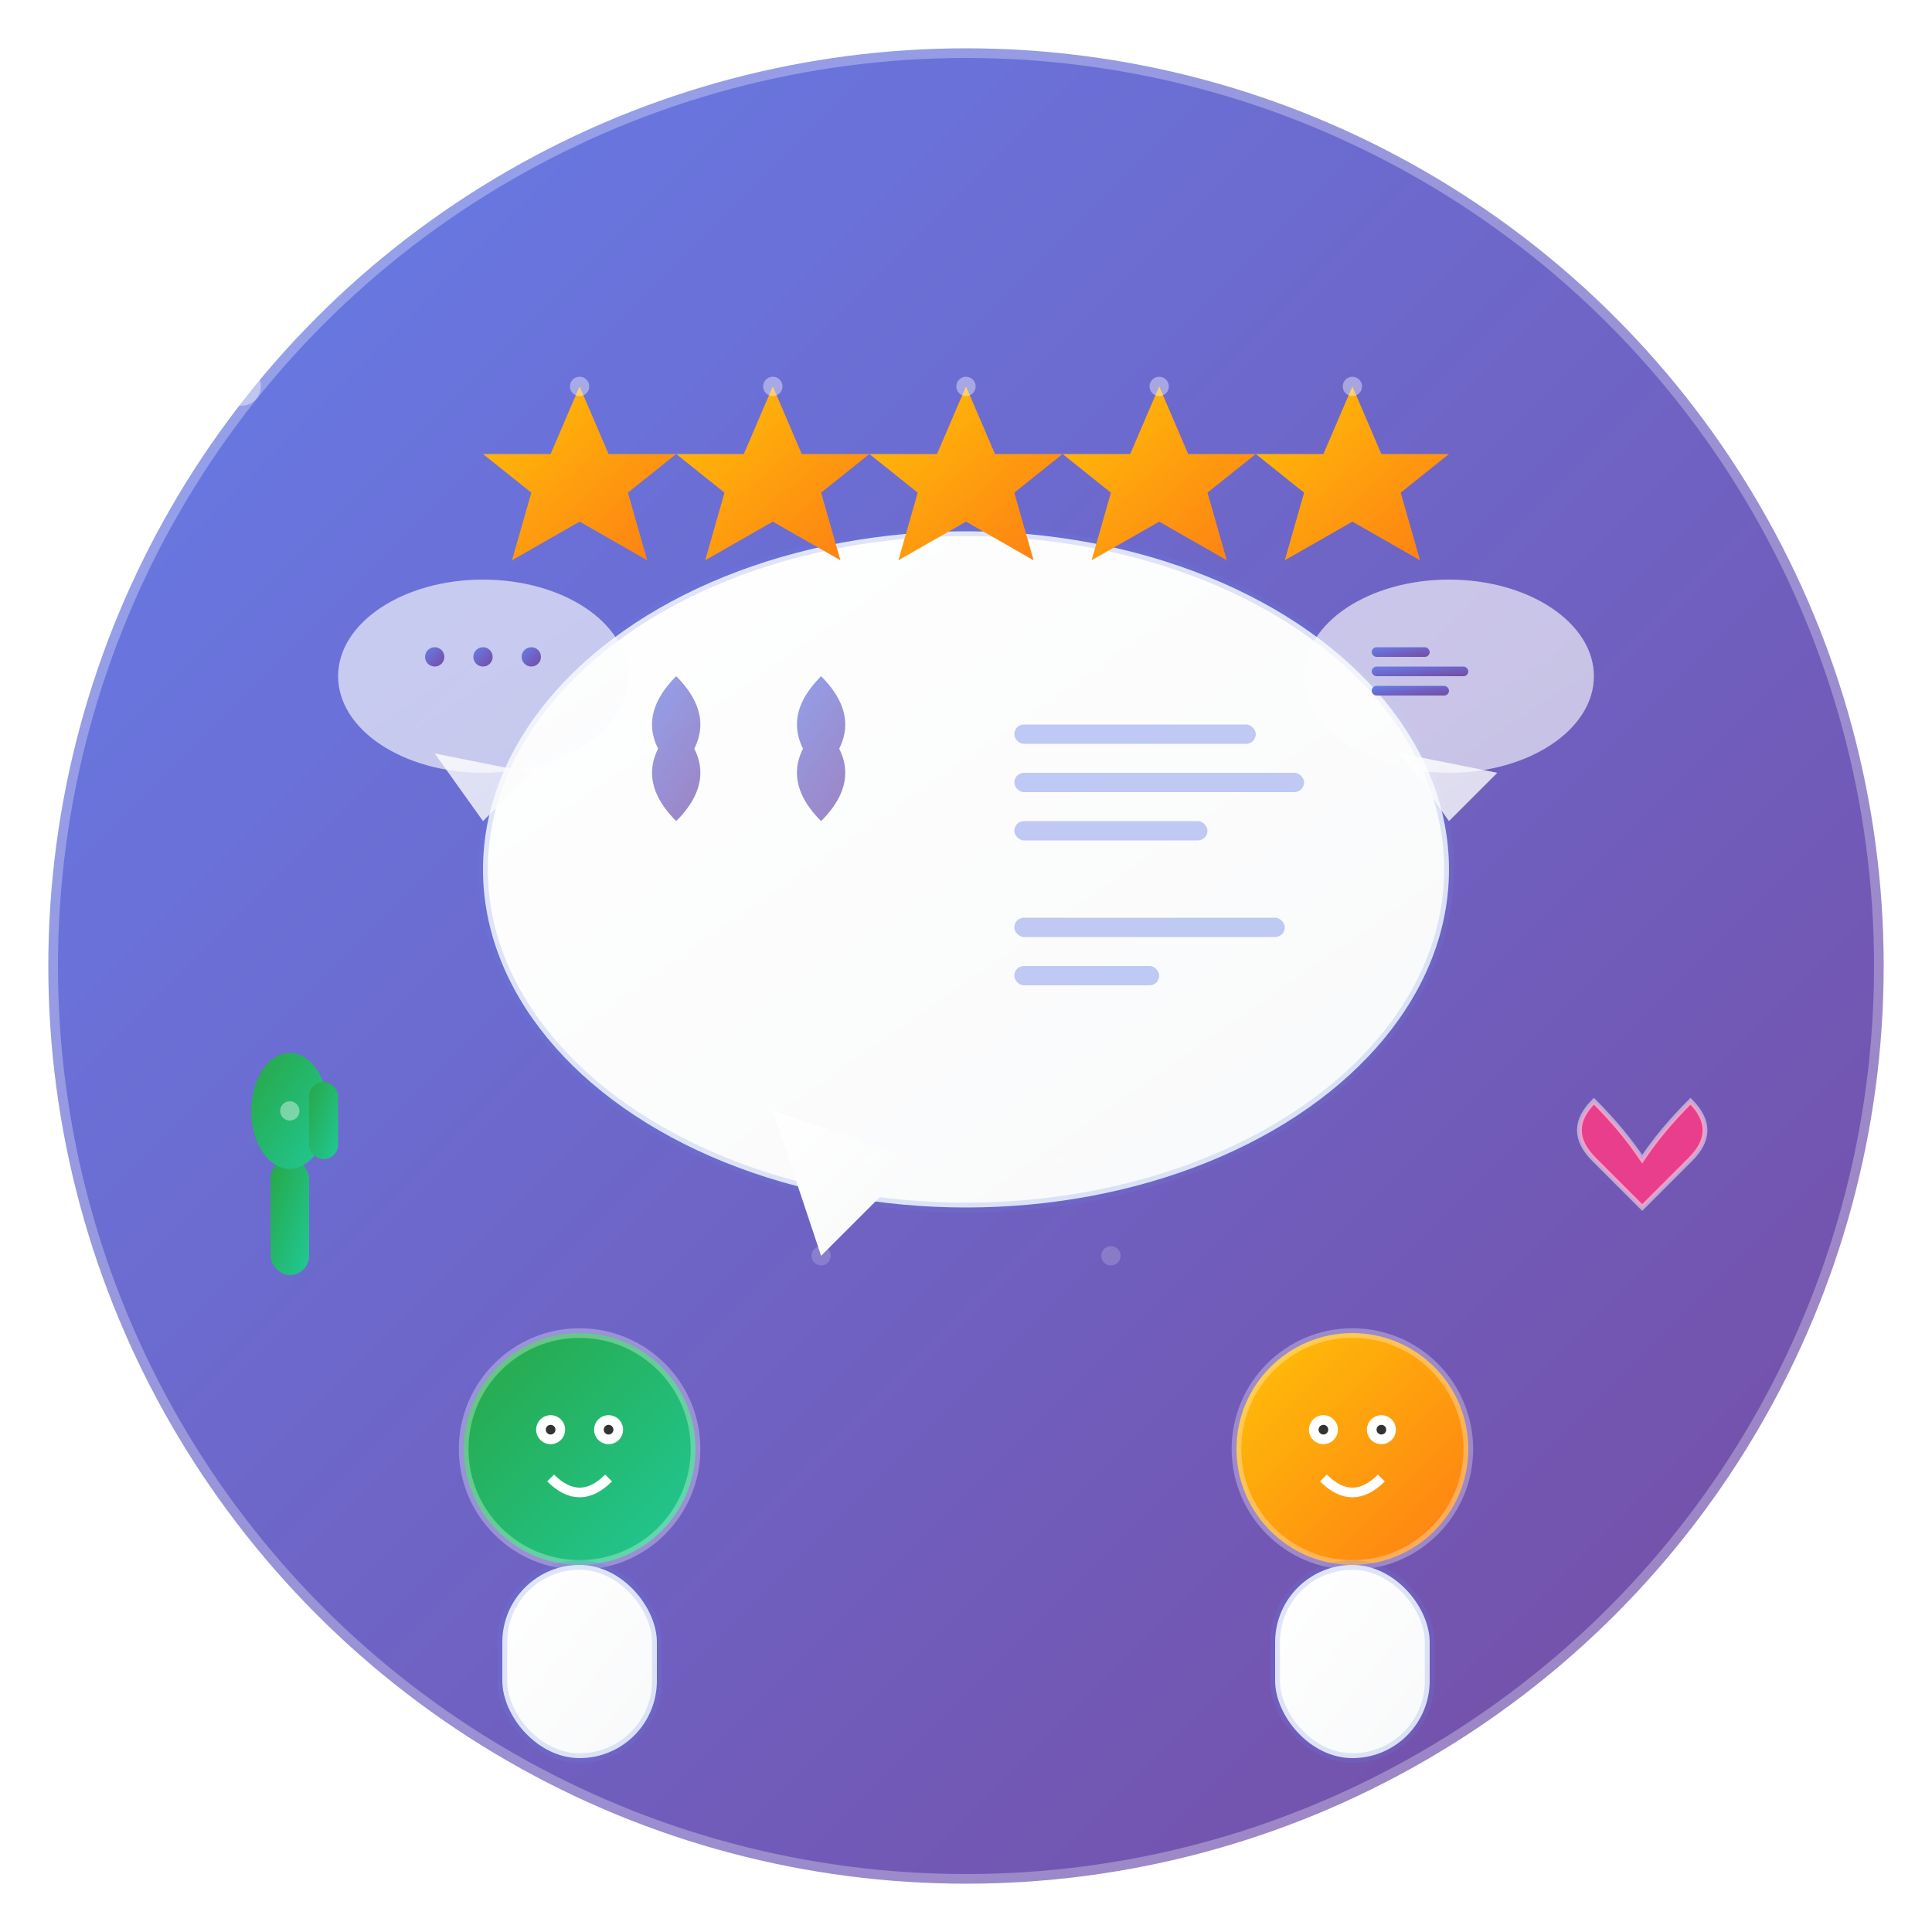
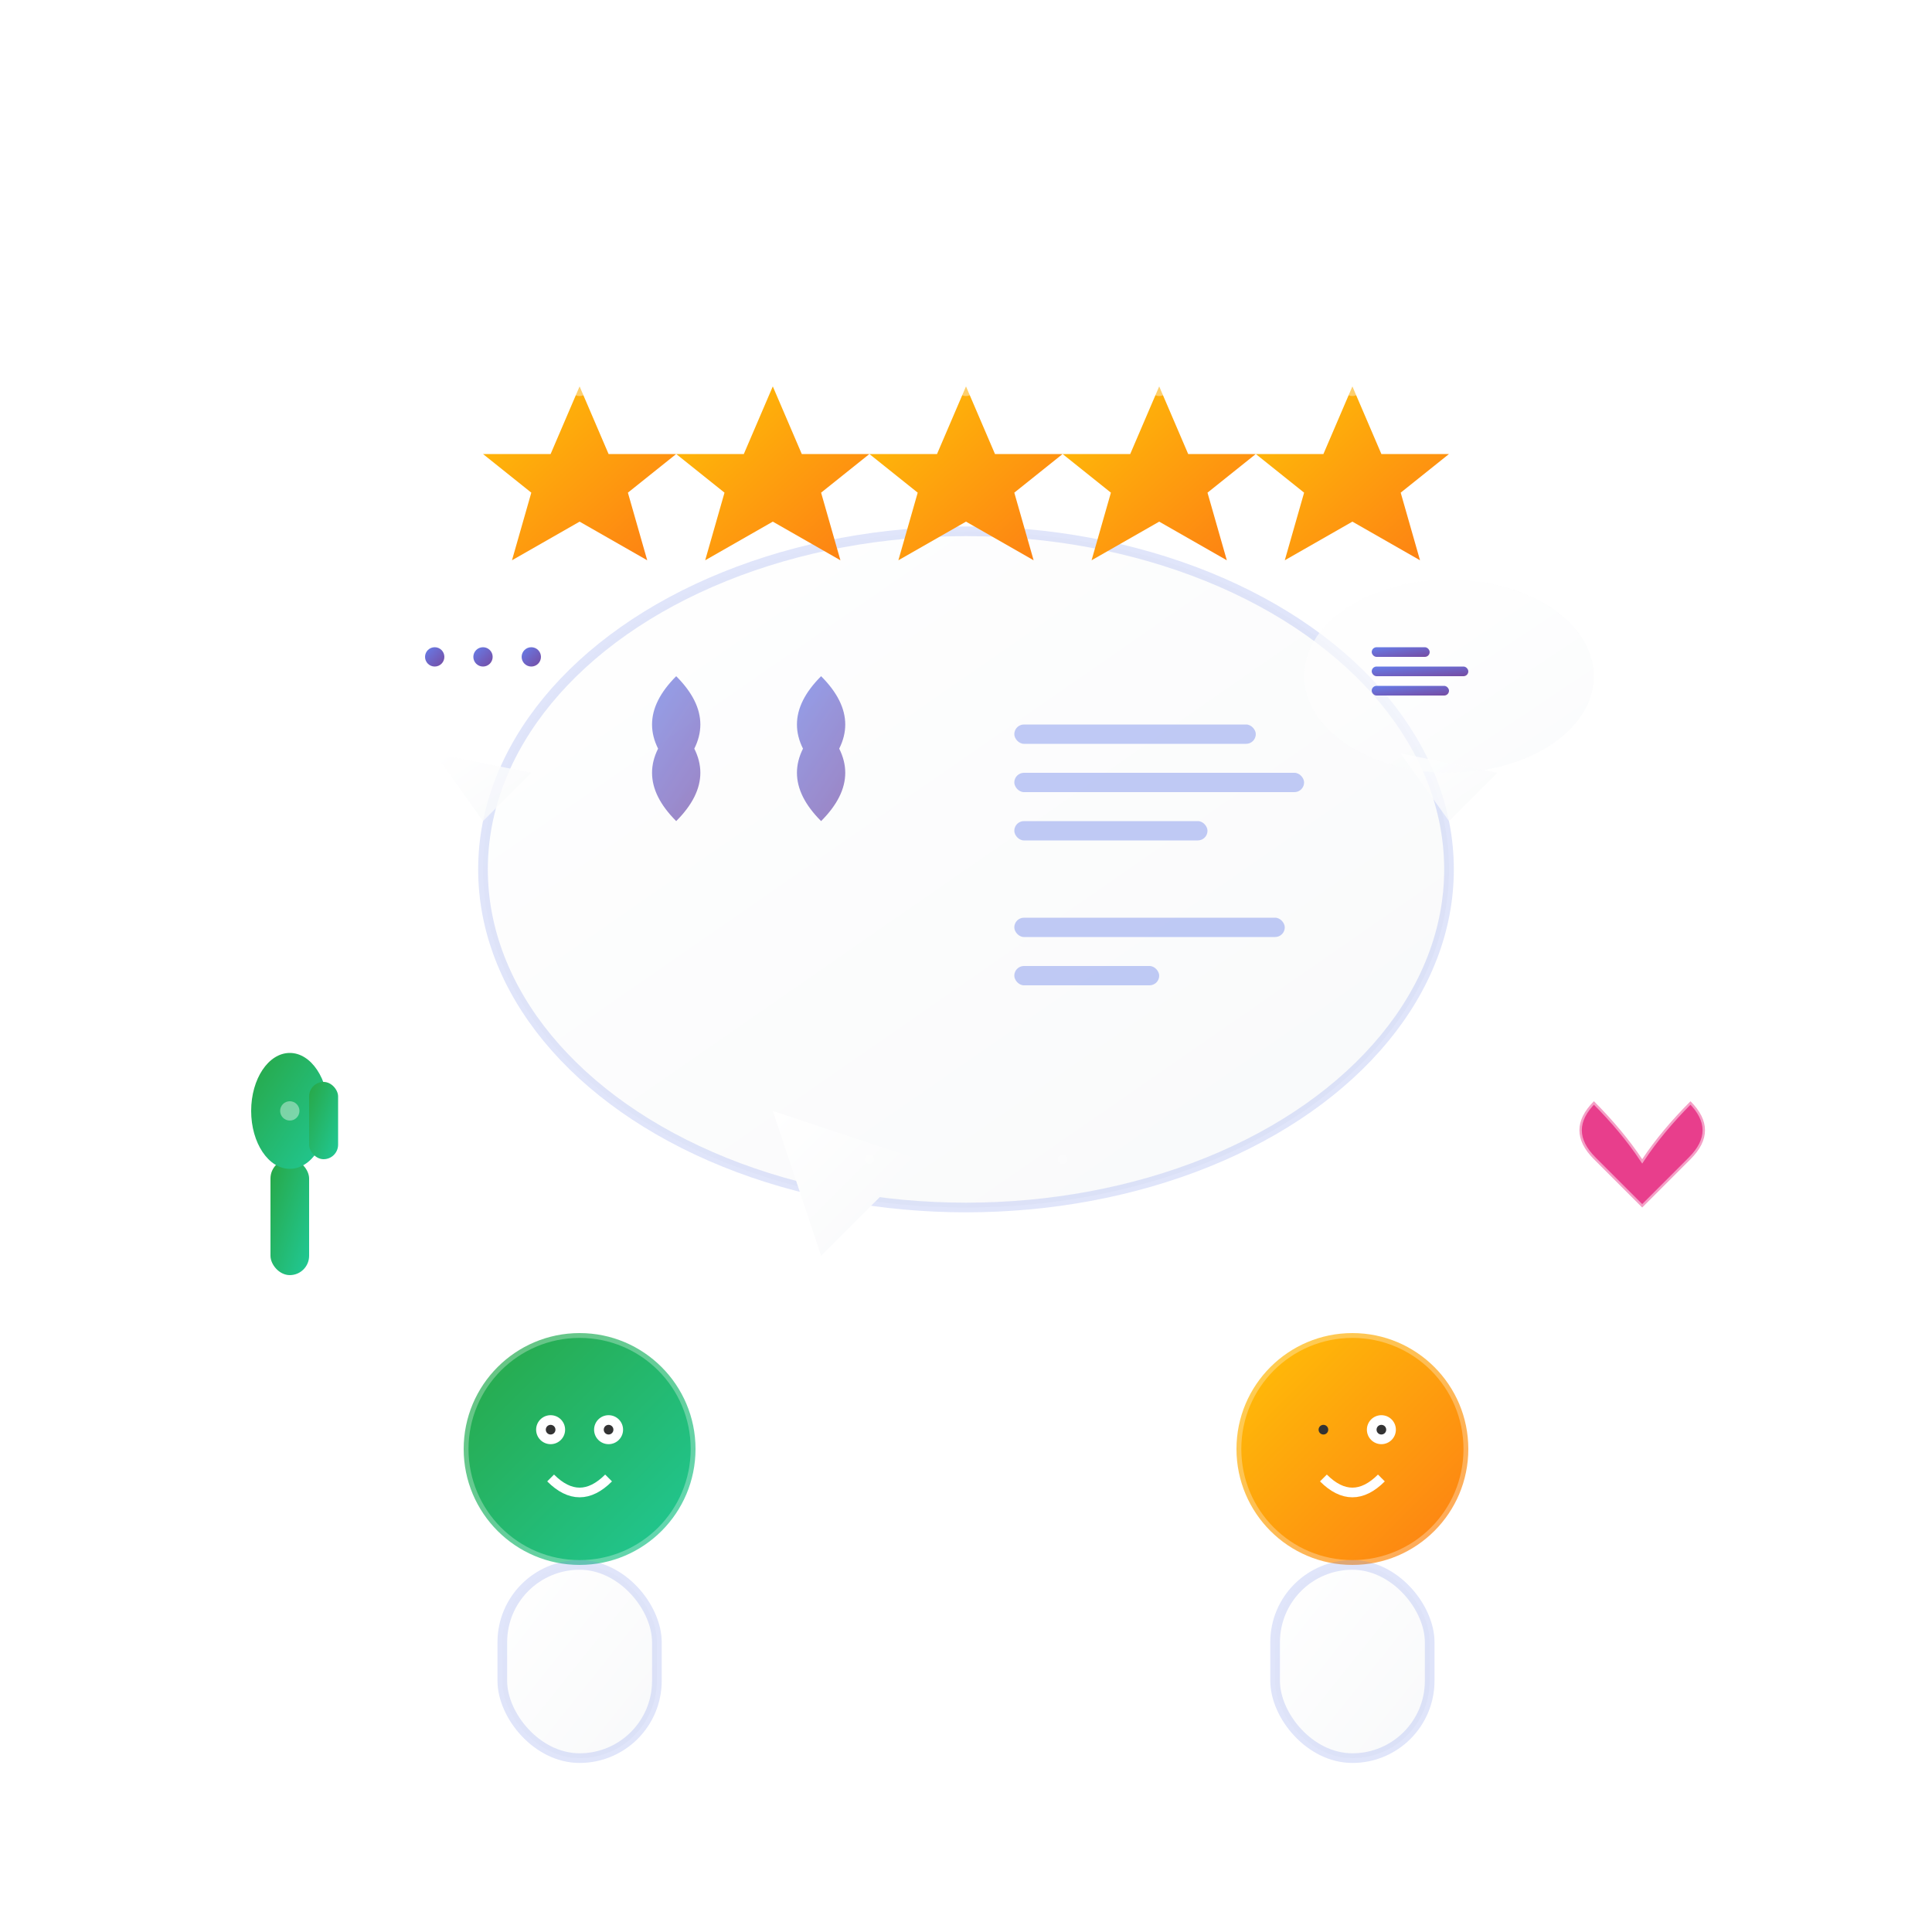
<svg xmlns="http://www.w3.org/2000/svg" viewBox="0 0 200 200" width="200" height="200">
  <defs>
    <linearGradient id="testimonialsGradient" x1="0%" y1="0%" x2="100%" y2="100%">
      <stop offset="0%" style="stop-color:#667eea;stop-opacity:1" />
      <stop offset="100%" style="stop-color:#764ba2;stop-opacity:1" />
    </linearGradient>
    <linearGradient id="speechGradient" x1="0%" y1="0%" x2="100%" y2="100%">
      <stop offset="0%" style="stop-color:#ffffff;stop-opacity:1" />
      <stop offset="100%" style="stop-color:#f8f9fa;stop-opacity:1" />
    </linearGradient>
    <linearGradient id="starGradient" x1="0%" y1="0%" x2="100%" y2="100%">
      <stop offset="0%" style="stop-color:#ffc107;stop-opacity:1" />
      <stop offset="100%" style="stop-color:#fd7e14;stop-opacity:1" />
    </linearGradient>
    <linearGradient id="personGradient" x1="0%" y1="0%" x2="100%" y2="100%">
      <stop offset="0%" style="stop-color:#28a745;stop-opacity:1" />
      <stop offset="100%" style="stop-color:#20c997;stop-opacity:1" />
    </linearGradient>
    <filter id="shadow" x="-50%" y="-50%" width="200%" height="200%">
      <feDropShadow dx="3" dy="3" stdDeviation="3" flood-color="#000000" flood-opacity="0.3" />
    </filter>
    <filter id="lightShadow" x="-50%" y="-50%" width="200%" height="200%">
      <feDropShadow dx="1" dy="2" stdDeviation="2" flood-color="#000000" flood-opacity="0.2" />
    </filter>
  </defs>
-   <circle cx="100" cy="100" r="95" fill="url(#testimonialsGradient)" filter="url(#shadow)" />
  <circle cx="100" cy="100" r="95" fill="none" stroke="rgba(255,255,255,0.3)" stroke-width="2" />
  <g transform="translate(100, 90)">
    <ellipse cx="0" cy="0" rx="50" ry="35" fill="url(#speechGradient)" filter="url(#lightShadow)" />
    <ellipse cx="0" cy="0" rx="50" ry="35" fill="none" stroke="rgba(102,126,234,0.2)" stroke-width="1" />
    <path d="M -20 25 L -15 40 L -5 30 Z" fill="url(#speechGradient)" />
    <g fill="url(#testimonialsGradient)" opacity="0.7">
      <path d="M -30 -10 Q -35 -15 -30 -20 Q -25 -15 -30 -10 M -30 -5 Q -35 -10 -30 -15 Q -25 -10 -30 -5" />
      <path d="M -15 -10 Q -20 -15 -15 -20 Q -10 -15 -15 -10 M -15 -5 Q -20 -10 -15 -15 Q -10 -10 -15 -5" />
    </g>
    <g fill="rgba(102,126,234,0.4)">
      <rect x="5" y="-15" width="25" height="2" rx="1" />
      <rect x="5" y="-10" width="30" height="2" rx="1" />
      <rect x="5" y="-5" width="20" height="2" rx="1" />
      <rect x="5" y="5" width="28" height="2" rx="1" />
      <rect x="5" y="10" width="15" height="2" rx="1" />
    </g>
  </g>
  <g transform="translate(60, 150)">
    <circle cx="0" cy="0" r="12" fill="url(#personGradient)" filter="url(#lightShadow)" />
    <circle cx="0" cy="0" r="12" fill="none" stroke="rgba(255,255,255,0.3)" stroke-width="1" />
    <circle cx="-3" cy="-2" r="1.5" fill="#ffffff" />
    <circle cx="3" cy="-2" r="1.5" fill="#ffffff" />
    <circle cx="-3" cy="-2" r="0.5" fill="#333333" />
    <circle cx="3" cy="-2" r="0.5" fill="#333333" />
    <path d="M -3 3 Q 0 6 3 3" stroke="#ffffff" stroke-width="1" fill="none" />
    <rect x="-8" y="12" width="16" height="20" fill="url(#speechGradient)" rx="8" />
    <rect x="-8" y="12" width="16" height="20" fill="none" stroke="rgba(102,126,234,0.2)" stroke-width="1" rx="8" />
  </g>
  <g transform="translate(140, 150)">
    <circle cx="0" cy="0" r="12" fill="url(#starGradient)" filter="url(#lightShadow)" />
    <circle cx="0" cy="0" r="12" fill="none" stroke="rgba(255,255,255,0.3)" stroke-width="1" />
-     <circle cx="-3" cy="-2" r="1.5" fill="#ffffff" />
    <circle cx="3" cy="-2" r="1.5" fill="#ffffff" />
    <circle cx="-3" cy="-2" r="0.5" fill="#333333" />
    <circle cx="3" cy="-2" r="0.5" fill="#333333" />
    <path d="M -3 3 Q 0 6 3 3" stroke="#ffffff" stroke-width="1" fill="none" />
    <rect x="-8" y="12" width="16" height="20" fill="url(#speechGradient)" rx="8" />
    <rect x="-8" y="12" width="16" height="20" fill="none" stroke="rgba(102,126,234,0.2)" stroke-width="1" rx="8" />
  </g>
  <g transform="translate(100, 40)">
    <g fill="url(#starGradient)" filter="url(#lightShadow)">
      <path d="M -40 0 L -37 7 L -30 7 L -35 11 L -33 18 L -40 14 L -47 18 L -45 11 L -50 7 L -43 7 Z" />
      <path d="M -20 0 L -17 7 L -10 7 L -15 11 L -13 18 L -20 14 L -27 18 L -25 11 L -30 7 L -23 7 Z" />
      <path d="M 0 0 L 3 7 L 10 7 L 5 11 L 7 18 L 0 14 L -7 18 L -5 11 L -10 7 L -3 7 Z" />
      <path d="M 20 0 L 23 7 L 30 7 L 25 11 L 27 18 L 20 14 L 13 18 L 15 11 L 10 7 L 17 7 Z" />
      <path d="M 40 0 L 43 7 L 50 7 L 45 11 L 47 18 L 40 14 L 33 18 L 35 11 L 30 7 L 37 7 Z" />
    </g>
    <g fill="rgba(255,255,255,0.4)">
      <circle cx="-40" cy="0" r="1" />
-       <circle cx="-20" cy="0" r="1" />
      <circle cx="0" cy="0" r="1" />
      <circle cx="20" cy="0" r="1" />
      <circle cx="40" cy="0" r="1" />
    </g>
  </g>
  <g transform="translate(50, 70)">
-     <ellipse cx="0" cy="0" rx="15" ry="10" fill="url(#speechGradient)" opacity="0.8" filter="url(#lightShadow)" />
    <path d="M -5 8 L 0 15 L 5 10 Z" fill="url(#speechGradient)" opacity="0.8" />
    <circle cx="-5" cy="-2" r="1" fill="url(#testimonialsGradient)" />
    <circle cx="0" cy="-2" r="1" fill="url(#testimonialsGradient)" />
    <circle cx="5" cy="-2" r="1" fill="url(#testimonialsGradient)" />
  </g>
  <g transform="translate(150, 70)">
    <ellipse cx="0" cy="0" rx="15" ry="10" fill="url(#speechGradient)" opacity="0.8" filter="url(#lightShadow)" />
    <path d="M -5 8 L 0 15 L 5 10 Z" fill="url(#speechGradient)" opacity="0.8" />
    <rect x="-8" y="-3" width="6" height="1" fill="url(#testimonialsGradient)" rx="0.5" />
    <rect x="-8" y="-1" width="10" height="1" fill="url(#testimonialsGradient)" rx="0.5" />
    <rect x="-8" y="1" width="8" height="1" fill="url(#testimonialsGradient)" rx="0.5" />
  </g>
  <g transform="translate(170, 120)">
    <path d="M 0 5 L -5 0 Q -8 -3 -5 -6 Q -2 -3 0 0 Q 2 -3 5 -6 Q 8 -3 5 0 Z" fill="#e83e8c" filter="url(#lightShadow)" />
    <path d="M 0 5 L -5 0 Q -8 -3 -5 -6 Q -2 -3 0 0 Q 2 -3 5 -6 Q 8 -3 5 0 Z" fill="none" stroke="rgba(255,255,255,0.5)" stroke-width="0.5" />
  </g>
  <g transform="translate(30, 120)">
    <rect x="-2" y="0" width="4" height="12" fill="url(#personGradient)" rx="2" />
    <ellipse cx="0" cy="-5" rx="4" ry="6" fill="url(#personGradient)" />
    <rect x="2" y="-8" width="3" height="8" fill="url(#personGradient)" rx="1.5" />
    <circle cx="0" cy="-5" r="1" fill="rgba(255,255,255,0.4)" />
  </g>
  <circle cx="25" cy="40" r="2" fill="rgba(255,255,255,0.4)" />
  <circle cx="175" cy="35" r="1.5" fill="rgba(255,255,255,0.3)" />
  <circle cx="20" cy="180" r="1" fill="rgba(255,255,255,0.5)" />
  <circle cx="180" cy="170" r="2.5" fill="rgba(255,255,255,0.2)" />
  <g fill="rgba(255,255,255,0.3)" opacity="0.6">
-     <circle cx="85" cy="130" r="1" />
    <circle cx="115" cy="130" r="1" />
    <circle cx="90" cy="120" r="0.5" />
    <circle cx="110" cy="120" r="0.5" />
  </g>
</svg>